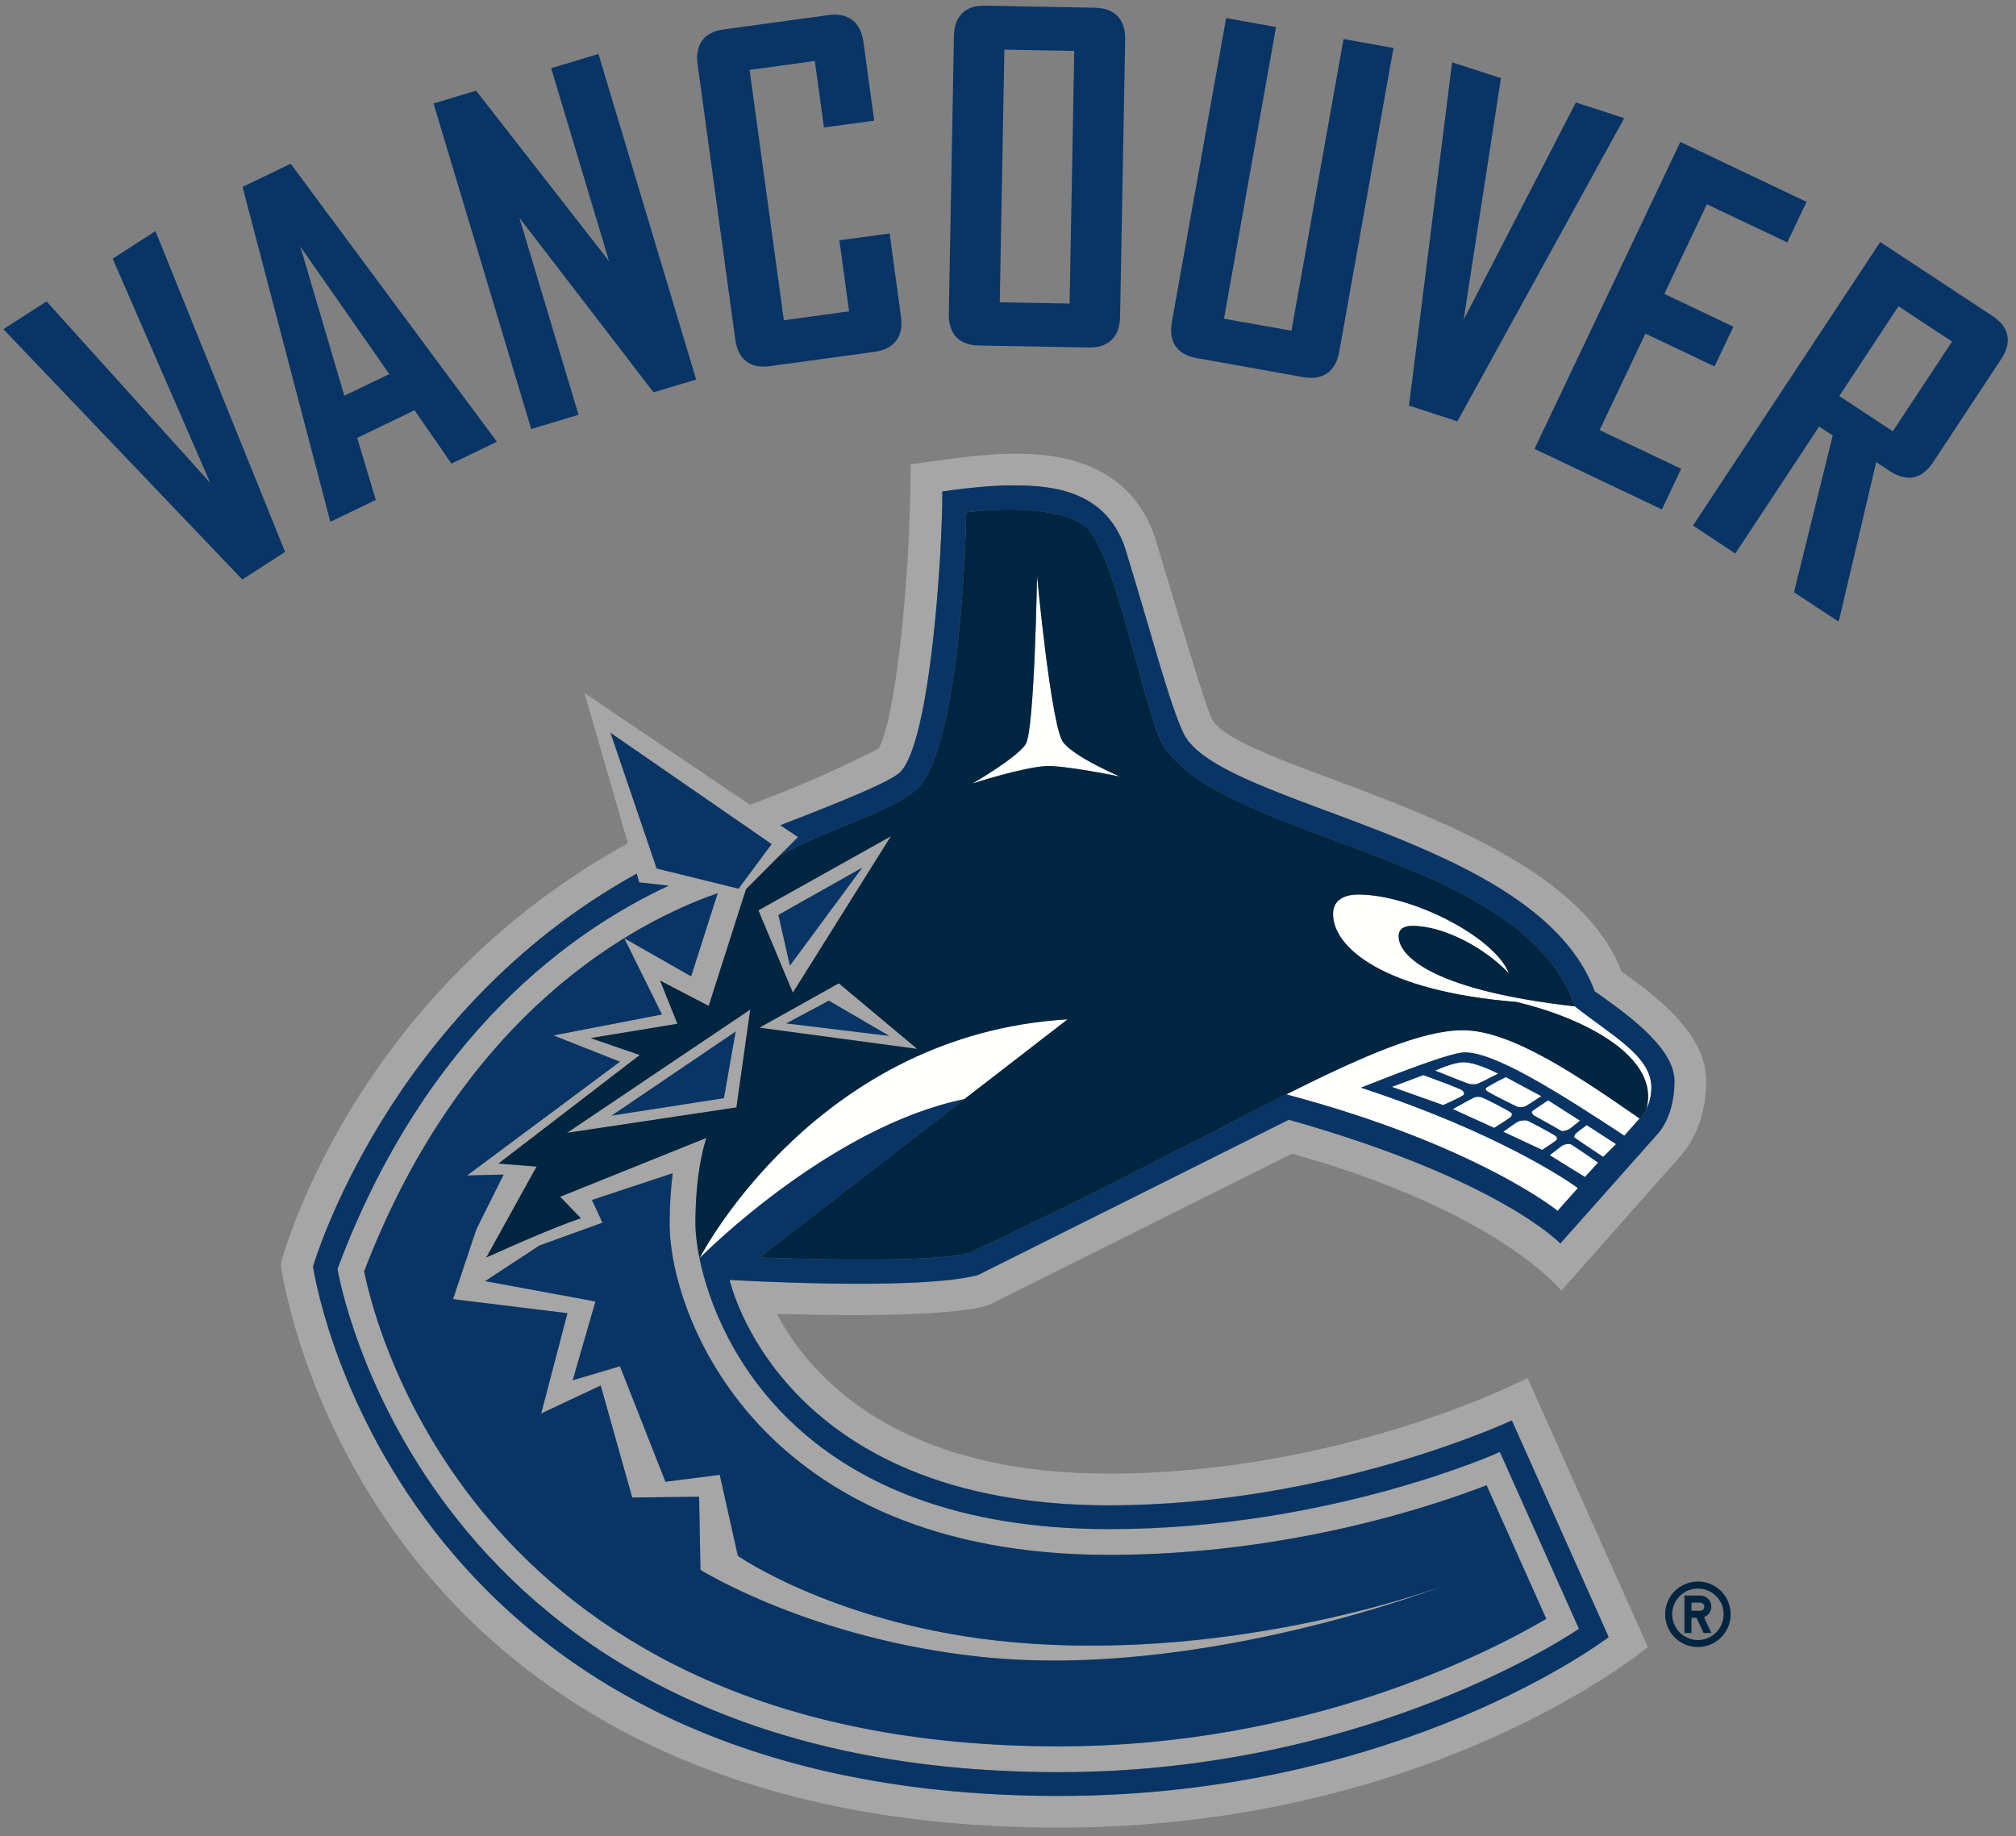
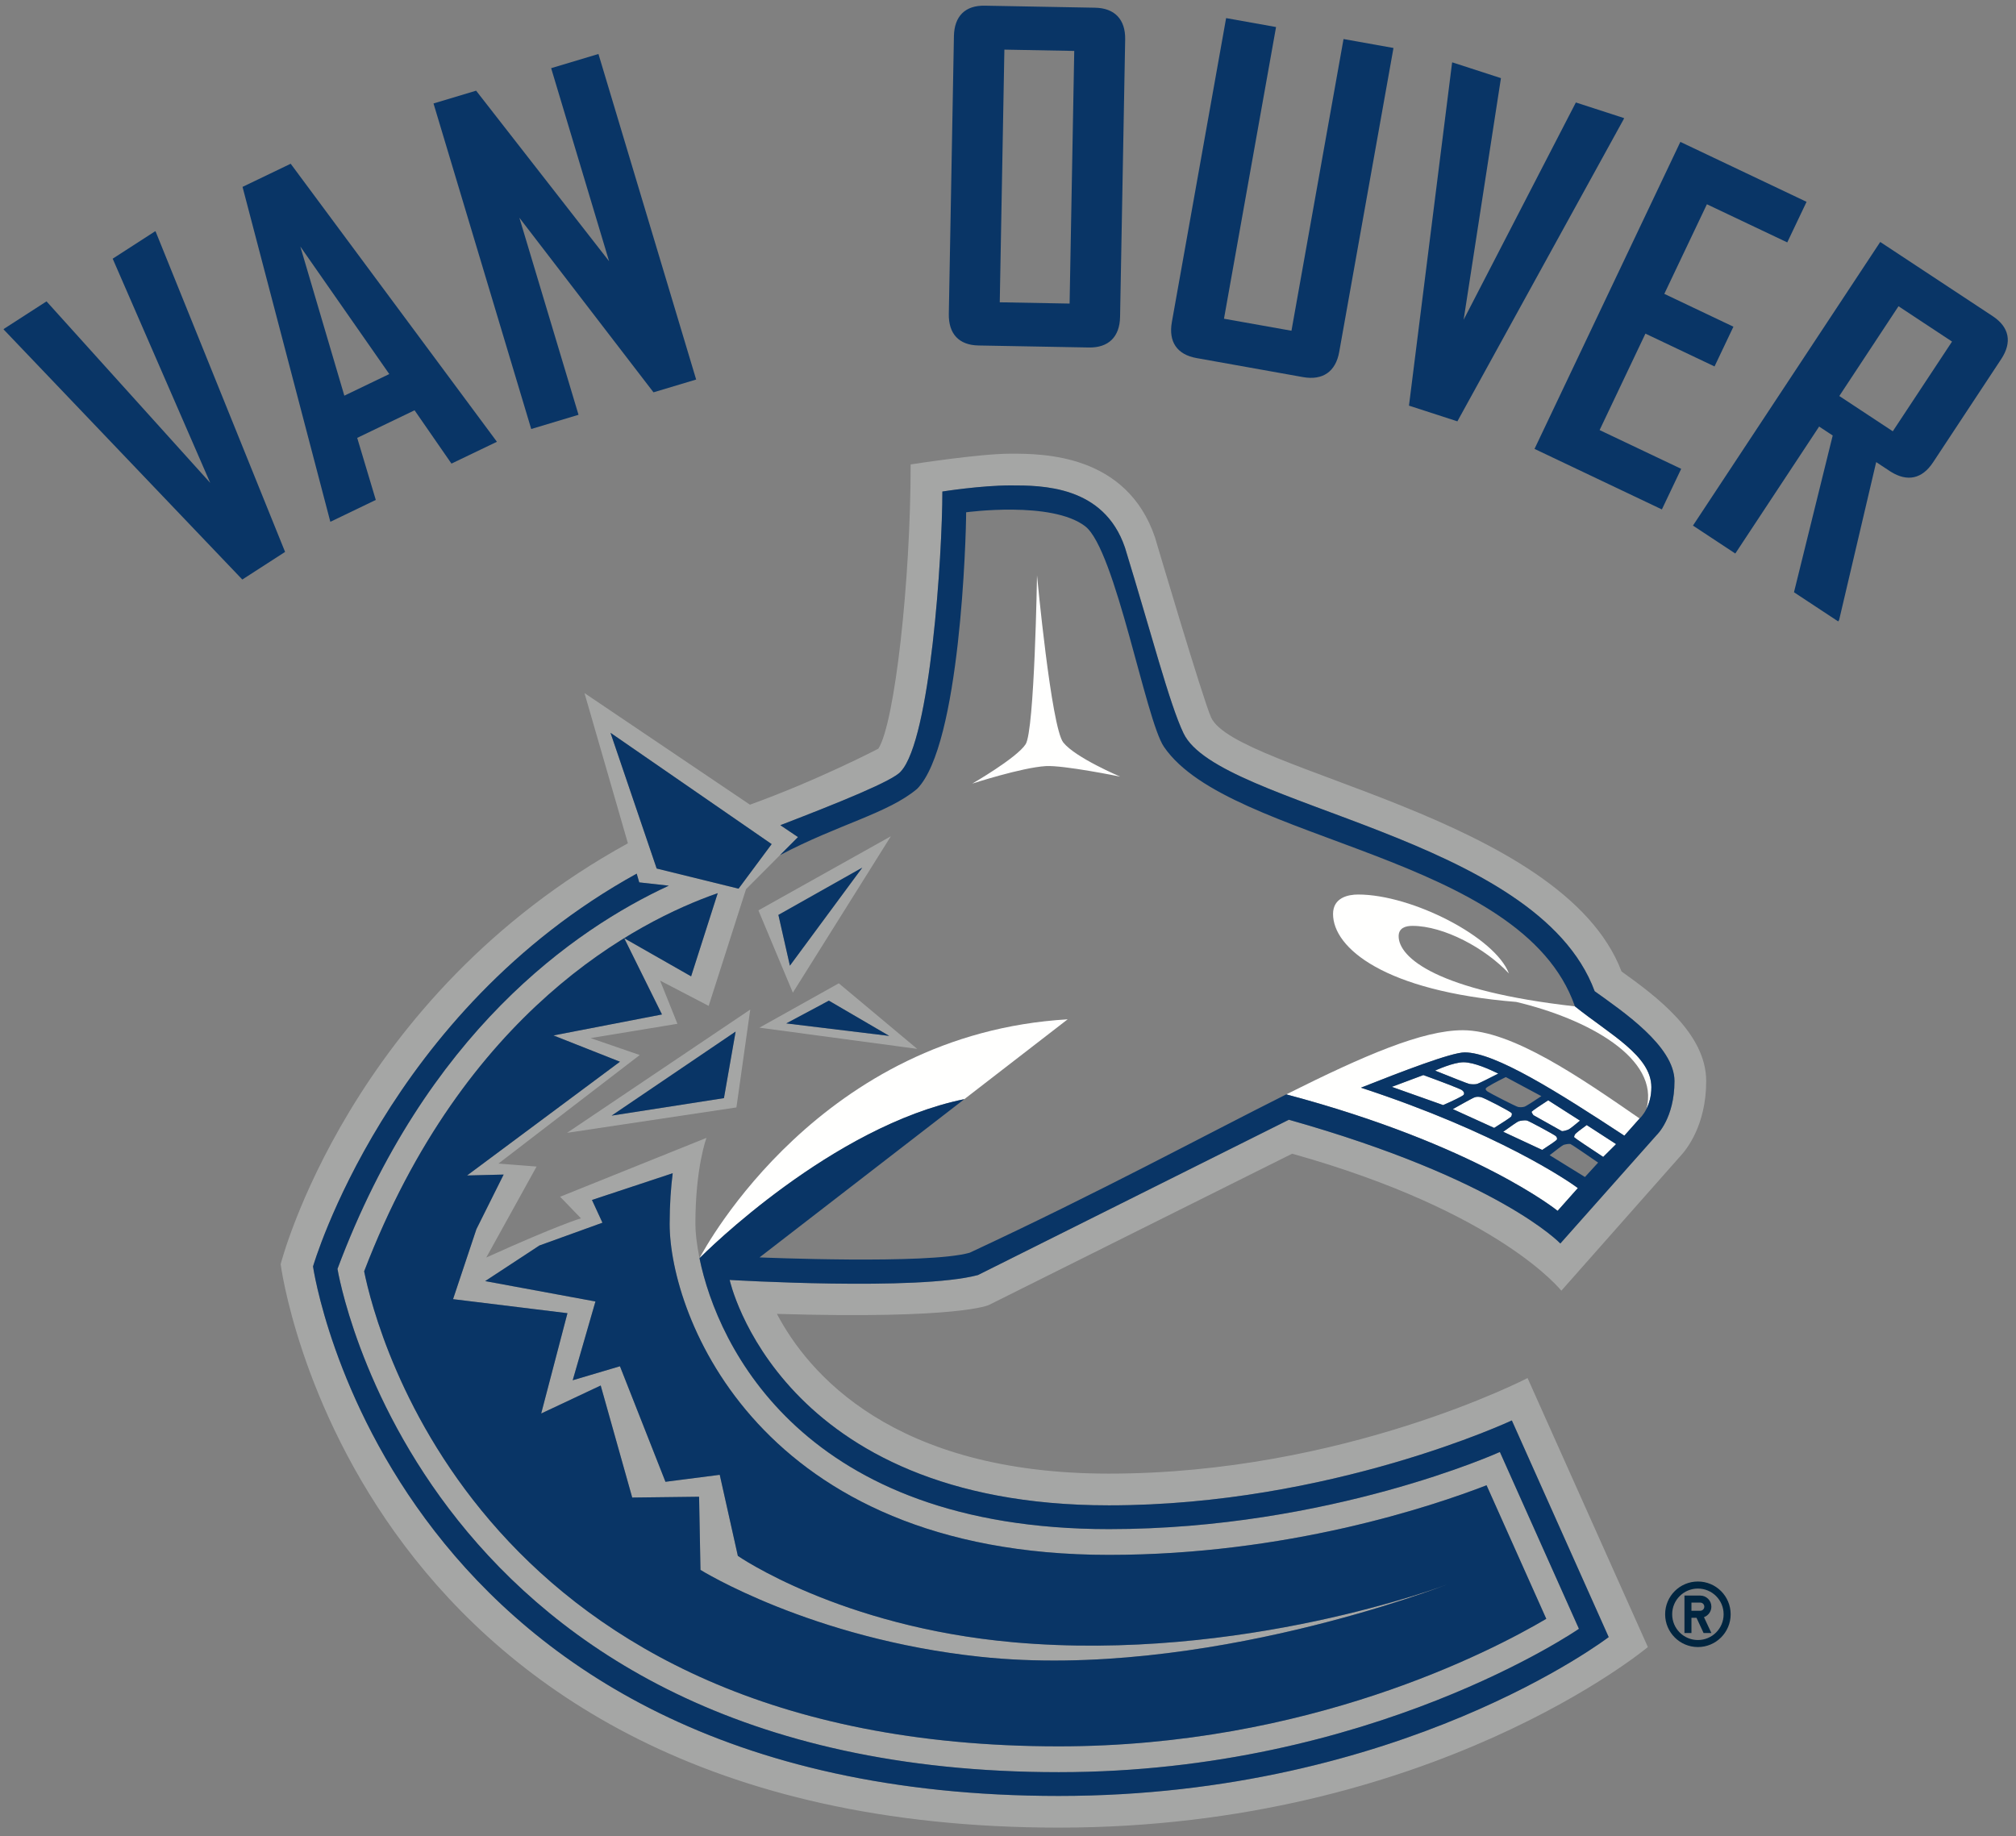
<svg xmlns="http://www.w3.org/2000/svg" width="213px" height="194px" viewBox="0 0 213 194" version="1.1">
  <rect x="0" y="0" width="213" height="194" fill="#808080" stroke="none" />
  <title>Artboard</title>
  <desc>Created with Sketch.</desc>
  <g id="Artboard" stroke="none" stroke-width="1" fill="none" fill-rule="evenodd">
    <path d="M112.342,78.455 C111.064,76.846 109.566,60.791 109.566,60.791 C109.566,60.791 109.308,77.184 108.363,78.64 C107.418,80.095 102.725,82.8 102.725,82.8 C102.725,82.8 107.931,81.104 110.493,80.949 C112.371,80.837 118.352,82.061 118.352,82.061 C118.352,82.061 113.621,80.062 112.342,78.455" id="Fill-346" fill="#FFFFFE" />
    <path d="M73.905,132.952 C74.555,132.294 87.9,119.007 101.89,116.141 L112.803,107.707 C86.741,109.237 74.568,131.687 73.905,132.952" id="Fill-347" fill="#FFFFFE" />
    <path d="M174.474,114.873 C174.474,111.557 170.102,109.309 166.399,106.337 C151.774,104.692 147.774,101.168 147.774,98.924 C147.774,98.039 148.522,97.832 149.228,97.832 C152.553,97.832 156.921,100.183 159.423,102.859 C157.972,99.029 149.188,94.519 143.496,94.519 C142.426,94.519 140.843,94.854 140.843,96.574 C140.843,100.169 146.261,104.737 160.202,105.869 C167.674,107.637 175.431,111.812 173.948,117.186 C174.222,116.644 174.474,115.878 174.474,114.873" id="Fill-348" fill="#FFFFFE" />
    <path d="M147.049,114.843 L152.474,116.769 C153.479,116.332 154.557,115.811 154.65,115.676 C154.72,115.522 154.716,115.404 154.489,115.204 C154.323,115.056 151.897,114.147 150.384,113.597 L147.049,114.843" id="Fill-349" fill="#FFFFFE" />
    <path d="M151.621,113.126 C153.065,113.704 155.072,114.505 155.228,114.533 C155.458,114.578 155.833,114.596 156.066,114.533 C156.238,114.487 157.431,113.89 158.302,113.441 C157.452,113.024 155.758,112.243 154.625,112.243 C153.528,112.243 151.621,113.126 151.621,113.126" id="Fill-350" fill="#FFFFFE" />
-     <path d="M156.986,114.995 C156.943,115.12 156.979,115.191 157.167,115.333 C157.374,115.486 160.189,116.938 160.413,116.973 C160.637,116.999 160.831,117.003 161.053,116.943 C161.208,116.908 162.18,116.278 162.852,115.824 L159.097,113.81 C158.119,114.287 157.078,114.855 156.986,114.995" id="Fill-351" fill="#FFFFFE" />
    <path d="M159.664,117.982 C159.729,117.849 159.757,117.75 159.72,117.621 C159.536,117.412 156.744,115.962 156.444,115.921 C156.13,115.873 155.943,115.873 155.668,116.005 C155.425,116.116 154.001,116.908 153.496,117.194 L157.866,119.181 C158.686,118.671 159.579,118.09 159.664,117.982" id="Fill-352" fill="#FFFFFE" />
    <path d="M165.013,119.517 C165.116,119.54 165.399,119.476 165.703,119.361 C165.855,119.304 166.497,118.78 166.935,118.41 L163.574,116.263 C162.766,116.777 161.914,117.358 161.821,117.473 C161.818,117.505 161.836,117.584 162.012,117.834 L165.013,119.517" id="Fill-353" fill="#FFFFFE" />
    <path d="M166.408,119.861 C166.309,120.057 166.295,120.13 166.341,120.186 C166.448,120.302 168.196,121.462 169.387,122.245 L170.749,120.892 L167.644,118.88 C167.071,119.288 166.464,119.758 166.408,119.861" id="Fill-354" fill="#FFFFFE" />
    <path d="M164.481,120.434 C164.545,120.325 164.508,120.175 164.383,120.048 C164.212,119.891 161.517,118.432 161.314,118.394 C161.094,118.351 160.678,118.41 160.462,118.475 C160.34,118.51 159.554,119.056 158.82,119.588 L162.94,121.507 C163.656,121.047 164.414,120.525 164.481,120.434" id="Fill-355" fill="#FFFFFE" />
-     <path d="M165.196,120.976 C165.085,121.015 164.31,121.602 163.729,122.064 L167.458,124.369 L168.85,122.846 C167.717,122.064 166.071,120.941 165.929,120.885 C165.797,120.844 165.386,120.909 165.196,120.976" id="Fill-356" fill="#FFFFFE" />
    <path d="M135.901,115.637 C156.001,120.982 164.57,127.943 164.57,127.943 L166.711,125.535 C165.708,124.793 158.3,119.685 143.792,114.929 C148.11,113.221 153.342,111.202 154.756,111.202 C157.962,111.202 164.552,115.363 171.62,120.001 L173.233,118.185 C167.043,113.915 159.787,108.858 154.55,108.858 C150.314,108.858 144.199,111.483 135.901,115.637" id="Fill-357" fill="#FFFFFE" />
    <path d="M117.167,159.061 C140.604,159.061 159.733,150.09 159.733,150.09 L169.966,172.983 C169.966,172.983 148.068,189.768 111.864,189.768 C41.089,189.768 33.072,133.822 33.072,133.822 C33.072,133.822 40.87,106.881 67.27,92.313 L67.538,93.236 L70.662,93.585 C60.682,98.203 44.987,109.139 35.658,134.076 C35.658,134.076 44.242,187.256 111.864,187.256 C144.941,187.256 166.822,172.107 166.822,172.107 L158.469,153.423 C158.469,153.423 140.479,161.574 117.167,161.574 C84.928,161.574 75.811,142.296 73.905,132.952 C73.604,131.461 73.471,130.196 73.471,129.333 C73.471,123.334 74.642,120.233 74.642,120.233 L59.18,126.454 L61.38,128.732 C61.38,128.732 59.05,129.406 51.377,132.875 L56.694,123.263 L52.663,122.949 L67.591,111.479 L62.404,109.691 L71.573,108.179 L69.743,103.614 L74.875,106.287 L78.82,93.959 L82.409,90.357 L84.311,88.451 L82.445,87.194 C88.685,84.79 94.414,82.477 95.178,81.511 C98.301,78.135 99.565,58.65 99.565,51.936 C99.565,51.936 103.645,51.29 106.784,51.29 C110.063,51.29 116.622,51.29 118.855,57.849 C121.647,66.926 123.556,74.375 125.047,77.485 C128.765,85.259 162.39,88.261 168.484,104.735 C171.406,106.84 176.918,110.539 176.918,114.231 C176.918,118.178 175.043,119.923 175.043,119.923 L164.857,131.394 C164.857,131.394 158.438,124.602 136.177,118.318 L103.326,134.728 C96.975,136.435 77.093,135.244 77.093,135.244 C77.093,135.244 82.262,159.061 117.167,159.061 Z M59.954,138.758 L57.179,149.358 L63.467,146.399 L66.797,158.238 L73.862,158.152 L74.009,165.884 C74.009,165.884 85.693,173.168 103.603,175.066 C127.063,177.561 152.86,167.436 152.86,167.436 C152.86,167.436 131.226,175.682 107.057,173.529 C88.757,171.896 77.958,164.403 77.958,164.403 L76.044,155.835 L70.309,156.573 L65.501,144.366 L60.509,145.844 L62.912,137.52 L51.261,135.367 L56.995,131.603 L63.652,129.197 L62.544,126.794 L71.074,123.969 C70.89,125.432 70.751,127.212 70.751,129.333 C70.751,138.892 80.078,164.296 117.167,164.296 C135.965,164.296 151.226,159.198 157.063,156.941 L163.371,171.053 C157.458,174.541 138.212,184.527 111.864,184.527 C50.822,184.527 39.753,140.671 38.474,134.336 C49.056,106.711 67.328,97.337 75.831,94.376 L73.02,103.165 L65.954,99.139 L69.941,107.193 L58.474,109.409 L65.501,112.186 L49.349,124.205 L53.212,124.11 L50.335,129.878 L47.868,137.275 L59.954,138.758 Z M64.501,77.431 L81.529,89.191 L78.031,93.901 L69.38,91.773 L64.501,77.431 Z M104.489,137.887 L136.524,121.905 C158.462,128.061 164.963,136.383 164.963,136.383 L177.516,122.185 C178.198,121.462 180.268,118.891 180.268,114.231 C180.268,109.194 175.009,105.289 171.323,102.648 C165.078,86.245 130.508,81.504 127.951,75.795 C127.073,73.825 122.027,56.771 122.027,56.771 C119.021,47.938 110.131,47.938 106.784,47.938 C103.419,47.938 96.214,49.076 96.214,49.076 C96.214,61.374 94.544,76.37 92.805,79.107 C92.805,79.107 86.56,82.38 79.236,85.027 L61.753,73.233 L66.342,89.107 C36.836,105.323 29.653,133.581 29.653,133.581 C29.653,133.581 37.231,193.115 111.864,193.115 C151.324,193.115 174.106,174.035 174.106,174.035 L161.394,145.611 C161.394,145.611 141.973,155.71 117.167,155.71 C94.294,155.71 85.351,145.042 82.084,138.831 C101.453,139.408 104.489,137.887 104.489,137.887 Z" id="Fill-358" fill="#A5A6A5" />
    <path d="M87.573,105.734 L93.954,109.459 L83.072,108.138 L87.573,105.734 Z M88.623,103.9 L80.238,108.588 L96.908,110.83 L88.623,103.9 Z" id="Fill-359" fill="#A5A6A5" />
    <path d="M76.489,116.033 L64.619,117.883 L77.722,109.001 L76.489,116.033 Z M77.807,117.016 L79.267,106.675 L59.911,119.701 L77.807,117.016 Z" id="Fill-360" fill="#A5A6A5" />
    <path d="M82.241,96.673 L91.104,91.678 L83.456,102.037 L82.241,96.673 Z M94.125,88.362 L80.13,96.193 L83.769,104.889 L94.125,88.362 Z" id="Fill-361" fill="#A5A6A5" />
    <polyline id="Fill-362" fill="#093566" points="61.124 43.83 54.875 23.009 69.045 41.455 73.552 40.103 63.229 5.704 58.232 7.204 64.353 27.601 50.304 9.582 45.803 10.933 56.126 45.33 61.124 43.83" />
-     <path d="M77.683,35.866 C77.97,37.966 79.25,38.976 81.295,38.696 L92.385,37.179 C94.479,36.893 95.484,35.569 95.197,33.476 L93.993,24.668 L88.683,25.393 L89.711,32.893 L82.818,33.839 L79.197,7.385 L86.091,6.44 L87.055,13.472 L92.362,12.747 L91.221,4.411 C90.931,2.317 89.607,1.306 87.517,1.596 L76.427,3.113 C74.377,3.391 73.421,4.707 73.706,6.81 L77.683,35.866" id="Fill-363" fill="#093566" />
    <path d="M106.118,5.243 L113.499,5.381 L113.008,32.077 L105.629,31.941 L106.118,5.243 Z M103.381,36.505 L115.038,36.718 C117.11,36.757 118.303,35.606 118.341,33.484 L118.88,4.165 C118.916,2.048 117.77,0.852 115.696,0.815 L104.042,0.6 C101.972,0.561 100.823,1.714 100.786,3.834 L100.247,33.159 C100.209,35.276 101.314,36.467 103.381,36.505 Z" id="Fill-364" fill="#093566" />
    <path d="M126.431,37.837 L137.673,39.847 C139.756,40.217 141.123,39.27 141.494,37.187 L147.228,5.069 L141.951,4.126 L136.449,34.947 L129.32,33.678 L134.821,2.857 L129.545,1.913 L123.813,34.033 C123.443,36.111 124.352,37.469 126.431,37.837" id="Fill-365" fill="#093566" />
    <polyline id="Fill-366" fill="#093566" points="173.847 35.253 181.148 38.72 183.143 34.521 175.842 31.05 180.342 21.584 188.833 25.613 190.872 21.326 177.538 14.993 162.129 47.432 175.586 53.828 177.625 49.539 169.006 45.444 173.847 35.253" />
    <path d="M199.982,45.571 L194.331,41.844 L200.586,32.359 L206.242,36.092 L199.982,45.571 Z M210.542,33.409 L198.655,25.567 L178.869,55.536 L183.343,58.488 L192.2,45.072 L193.634,46.017 L189.543,62.581 L194.212,65.661 L194.313,65.508 L198.228,48.827 L199.756,49.836 C201.514,50.937 203.075,50.617 204.238,48.853 L211.437,37.943 C212.602,36.18 212.31,34.579 210.542,33.409 Z" id="Fill-367" fill="#093566" />
    <polyline id="Fill-368" fill="#093566" points="171.562 12.573 171.593 12.48 166.497 10.828 154.64 33.785 158.582 8.256 153.441 6.588 153.413 6.677 148.865 42.862 153.98 44.521 171.562 12.573" />
    <path d="M41.129,39.524 L36.381,41.808 L31.731,26.049 L41.129,39.524 Z M34.909,55.134 L39.704,52.825 L37.741,46.268 L43.801,43.353 L47.699,48.986 L52.495,46.684 L52.476,46.644 L30.712,17.302 L25.625,19.747 L34.891,55.093 L34.909,55.134 Z" id="Fill-369" fill="#093566" />
    <polyline id="Fill-370" fill="#093566" points="16.411 24.425 11.906 27.334 22.211 51.023 4.915 31.844 0.373 34.775 0.423 34.853 25.601 61.236 30.121 58.318 16.462 24.509 16.411 24.425" />
    <path d="M169.387,122.245 C168.196,121.462 166.448,120.302 166.341,120.186 C166.295,120.13 166.309,120.057 166.408,119.861 C166.464,119.758 167.071,119.288 167.644,118.88 L170.749,120.892 L169.387,122.245 Z M167.458,124.369 L163.729,122.064 C164.31,121.602 165.085,121.015 165.196,120.976 C165.386,120.909 165.797,120.844 165.929,120.885 C166.071,120.941 167.717,122.064 168.85,122.846 L167.458,124.369 Z M158.82,119.588 C159.554,119.056 160.34,118.51 160.462,118.475 C160.678,118.41 161.094,118.351 161.314,118.394 C161.517,118.432 164.212,119.891 164.383,120.048 C164.508,120.175 164.545,120.325 164.481,120.434 C164.414,120.525 163.656,121.047 162.94,121.507 L158.82,119.588 Z M153.496,117.194 C154.001,116.908 155.425,116.116 155.668,116.005 C155.943,115.873 156.13,115.873 156.444,115.921 C156.744,115.962 159.536,117.412 159.72,117.621 C159.757,117.75 159.729,117.849 159.664,117.982 C159.579,118.09 158.686,118.671 157.866,119.181 L153.496,117.194 Z M147.049,114.843 L150.384,113.597 C151.897,114.147 154.323,115.056 154.489,115.204 C154.716,115.404 154.72,115.522 154.65,115.676 C154.557,115.811 153.479,116.332 152.474,116.769 L147.049,114.843 Z M154.625,112.243 C155.758,112.243 157.452,113.024 158.302,113.441 C157.431,113.89 156.238,114.487 156.066,114.533 C155.833,114.596 155.458,114.578 155.228,114.533 C155.072,114.505 153.065,113.704 151.621,113.126 C151.621,113.126 153.528,112.243 154.625,112.243 Z M162.852,115.824 C162.18,116.278 161.208,116.908 161.053,116.943 C160.831,117.003 160.637,116.999 160.413,116.973 C160.189,116.938 157.374,115.486 157.167,115.333 C156.979,115.191 156.943,115.12 156.986,114.995 C157.078,114.855 158.119,114.287 159.097,113.81 L162.852,115.824 Z M166.935,118.41 C166.497,118.78 165.855,119.304 165.703,119.361 C165.399,119.476 165.116,119.54 165.013,119.517 L162.012,117.834 C161.836,117.584 161.818,117.505 161.821,117.473 C161.914,117.358 162.766,116.777 163.574,116.263 L166.935,118.41 Z M168.484,104.735 C162.39,88.261 128.765,85.259 125.047,77.485 C123.556,74.375 121.647,66.926 118.855,57.849 C116.622,51.29 110.063,51.29 106.784,51.29 C103.645,51.29 99.565,51.936 99.565,51.936 C99.565,58.65 98.301,78.135 95.178,81.511 C94.414,82.477 88.685,84.79 82.445,87.194 L84.311,88.451 L82.409,90.357 C88.609,87.086 93.801,85.955 96.897,83.355 C101.463,78.748 102.077,56.623 102.077,54.131 C102.077,54.131 111.125,52.895 114.656,55.609 C117.858,58.075 121.053,76.105 122.979,78.916 C129.921,89.057 160.794,90.191 166.399,106.337 C170.102,109.309 174.474,111.557 174.474,114.873 C174.474,115.878 174.222,116.644 173.948,117.186 C173.611,117.855 173.233,118.185 173.233,118.185 L171.62,120.001 C164.552,115.363 157.962,111.202 154.756,111.202 C153.342,111.202 148.11,113.221 143.792,114.929 C158.3,119.685 165.708,124.793 166.711,125.535 L164.57,127.943 C164.57,127.943 156.001,120.982 135.901,115.637 C127.25,119.971 116.22,125.959 102.445,132.371 C98.074,133.622 80.25,132.862 80.25,132.862 L101.89,116.141 C87.9,119.007 74.555,132.294 73.905,132.952 C75.811,142.296 84.928,161.574 117.167,161.574 C140.479,161.574 158.469,153.423 158.469,153.423 L166.822,172.107 C166.822,172.107 144.941,187.256 111.864,187.256 C44.242,187.256 35.658,134.076 35.658,134.076 C44.987,109.139 60.682,98.203 70.662,93.585 L67.538,93.236 L67.27,92.313 C40.87,106.881 33.072,133.822 33.072,133.822 C33.072,133.822 41.089,189.768 111.864,189.768 C148.068,189.768 169.966,172.983 169.966,172.983 L159.733,150.09 C159.733,150.09 140.604,159.061 117.167,159.061 C82.262,159.061 77.093,135.244 77.093,135.244 C77.093,135.244 96.975,136.435 103.326,134.728 L136.177,118.318 C158.438,124.602 164.857,131.394 164.857,131.394 L175.043,119.923 C175.043,119.923 176.918,118.178 176.918,114.231 C176.918,110.539 171.406,106.84 168.484,104.735 Z" id="Fill-371" fill="#093566" />
    <polyline id="Fill-372" fill="#093566" points="77.722 109.001 64.619 117.883 76.489 116.033 77.722 109.001" />
    <polyline id="Fill-373" fill="#093566" points="93.954 109.459 87.573 105.734 83.072 108.138 93.954 109.459" />
    <polyline id="Fill-374" fill="#093566" points="83.456 102.037 91.104 91.678 82.241 96.673 83.456 102.037" />
    <path d="M62.544,126.794 L63.652,129.197 L56.995,131.603 L51.261,135.367 L62.912,137.52 L60.509,145.844 L65.501,144.366 L70.309,156.573 L76.044,155.835 L77.958,164.403 C77.958,164.403 88.757,171.896 107.057,173.529 C131.226,175.682 152.86,167.436 152.86,167.436 C152.86,167.436 127.063,177.561 103.603,175.066 C85.693,173.168 74.009,165.884 74.009,165.884 L73.862,158.152 L66.797,158.238 L63.467,146.399 L57.179,149.358 L59.954,138.758 L47.868,137.275 L50.335,129.878 L53.212,124.11 L49.349,124.205 L65.501,112.186 L58.474,109.409 L69.941,107.193 L65.954,99.139 L73.02,103.165 L75.831,94.376 C67.328,97.337 49.056,106.711 38.474,134.336 C39.753,140.671 50.822,184.527 111.864,184.527 C138.212,184.527 157.458,174.541 163.371,171.053 L157.063,156.941 C151.226,159.198 135.965,164.296 117.167,164.296 C80.078,164.296 70.751,138.892 70.751,129.333 C70.751,127.212 70.89,125.432 71.074,123.969 L62.544,126.794" id="Fill-375" fill="#093566" />
    <polyline id="Fill-376" fill="#093566" points="81.529 89.191 64.501 77.431 69.38 91.773 78.031 93.901 81.529 89.191" />
    <path d="M179.391,173.293 C177.888,173.293 176.673,172.075 176.673,170.571 C176.673,169.069 177.888,167.855 179.391,167.855 C180.895,167.855 182.109,169.069 182.109,170.571 C182.109,172.075 180.895,173.293 179.391,173.293 Z M179.391,167.11 C177.48,167.11 175.93,168.66 175.93,170.571 C175.93,172.484 177.48,174.035 179.391,174.035 C181.303,174.035 182.852,172.484 182.852,170.571 C182.852,168.66 181.303,167.11 179.391,167.11 Z" id="Fill-377" fill="#002540" />
    <path d="M179.64,170.201 L178.71,170.201 L178.71,169.338 L179.64,169.338 C179.875,169.338 180.069,169.527 180.069,169.769 C180.069,170.005 179.875,170.201 179.64,170.201 Z M180.814,169.769 C180.814,169.121 180.287,168.596 179.64,168.596 L177.971,168.596 L177.971,172.551 L178.71,172.551 L178.71,170.943 L179.244,170.943 L179.991,172.551 L180.814,172.551 L180.032,170.877 C180.486,170.711 180.814,170.28 180.814,169.769 Z" id="Fill-378" fill="#002540" />
-     <path d="M110.493,80.949 C107.931,81.104 102.725,82.8 102.725,82.8 C102.725,82.8 107.418,80.095 108.363,78.64 C109.308,77.184 109.566,60.791 109.566,60.791 C109.566,60.791 111.064,76.846 112.342,78.455 C113.621,80.062 118.352,82.061 118.352,82.061 C118.352,82.061 112.371,80.837 110.493,80.949 Z M80.238,108.588 L88.623,103.9 L96.908,110.83 L80.238,108.588 Z M94.125,88.362 L83.769,104.889 L80.13,96.193 L94.125,88.362 Z M77.807,117.016 L59.911,119.701 L79.267,106.675 L77.807,117.016 Z M160.202,105.869 C146.261,104.737 140.843,100.169 140.843,96.574 C140.843,94.854 142.426,94.519 143.496,94.519 C149.188,94.519 157.972,99.029 159.423,102.859 C156.921,100.183 152.553,97.832 149.228,97.832 C148.522,97.832 147.774,98.039 147.774,98.924 C147.774,101.168 151.774,104.692 166.399,106.337 C160.794,90.191 129.921,89.057 122.979,78.916 C121.053,76.105 117.858,58.075 114.656,55.609 C111.125,52.895 102.077,54.131 102.077,54.131 C102.077,56.623 101.463,78.748 96.897,83.355 C93.801,85.955 88.609,87.086 82.409,90.357 L78.82,93.959 L74.875,106.287 L69.743,103.614 L71.573,108.179 L62.404,109.691 L67.591,111.479 L52.663,122.949 L56.694,123.263 L51.377,132.875 C59.05,129.406 61.38,128.732 61.38,128.732 L59.18,126.454 L74.642,120.233 C74.642,120.233 73.471,123.334 73.471,129.333 C73.471,130.196 73.604,131.461 73.905,132.952 C74.568,131.687 86.741,109.237 112.803,107.707 L80.25,132.862 C80.25,132.862 98.074,133.622 102.445,132.371 C116.22,125.959 127.25,119.971 135.901,115.637 C144.199,111.483 150.314,108.858 154.55,108.858 C159.787,108.858 167.043,113.915 173.233,118.185 C173.233,118.185 173.611,117.855 173.948,117.186 C175.431,111.812 167.674,107.637 160.202,105.869 Z" id="Fill-379" fill="#002540" />
  </g>
</svg>